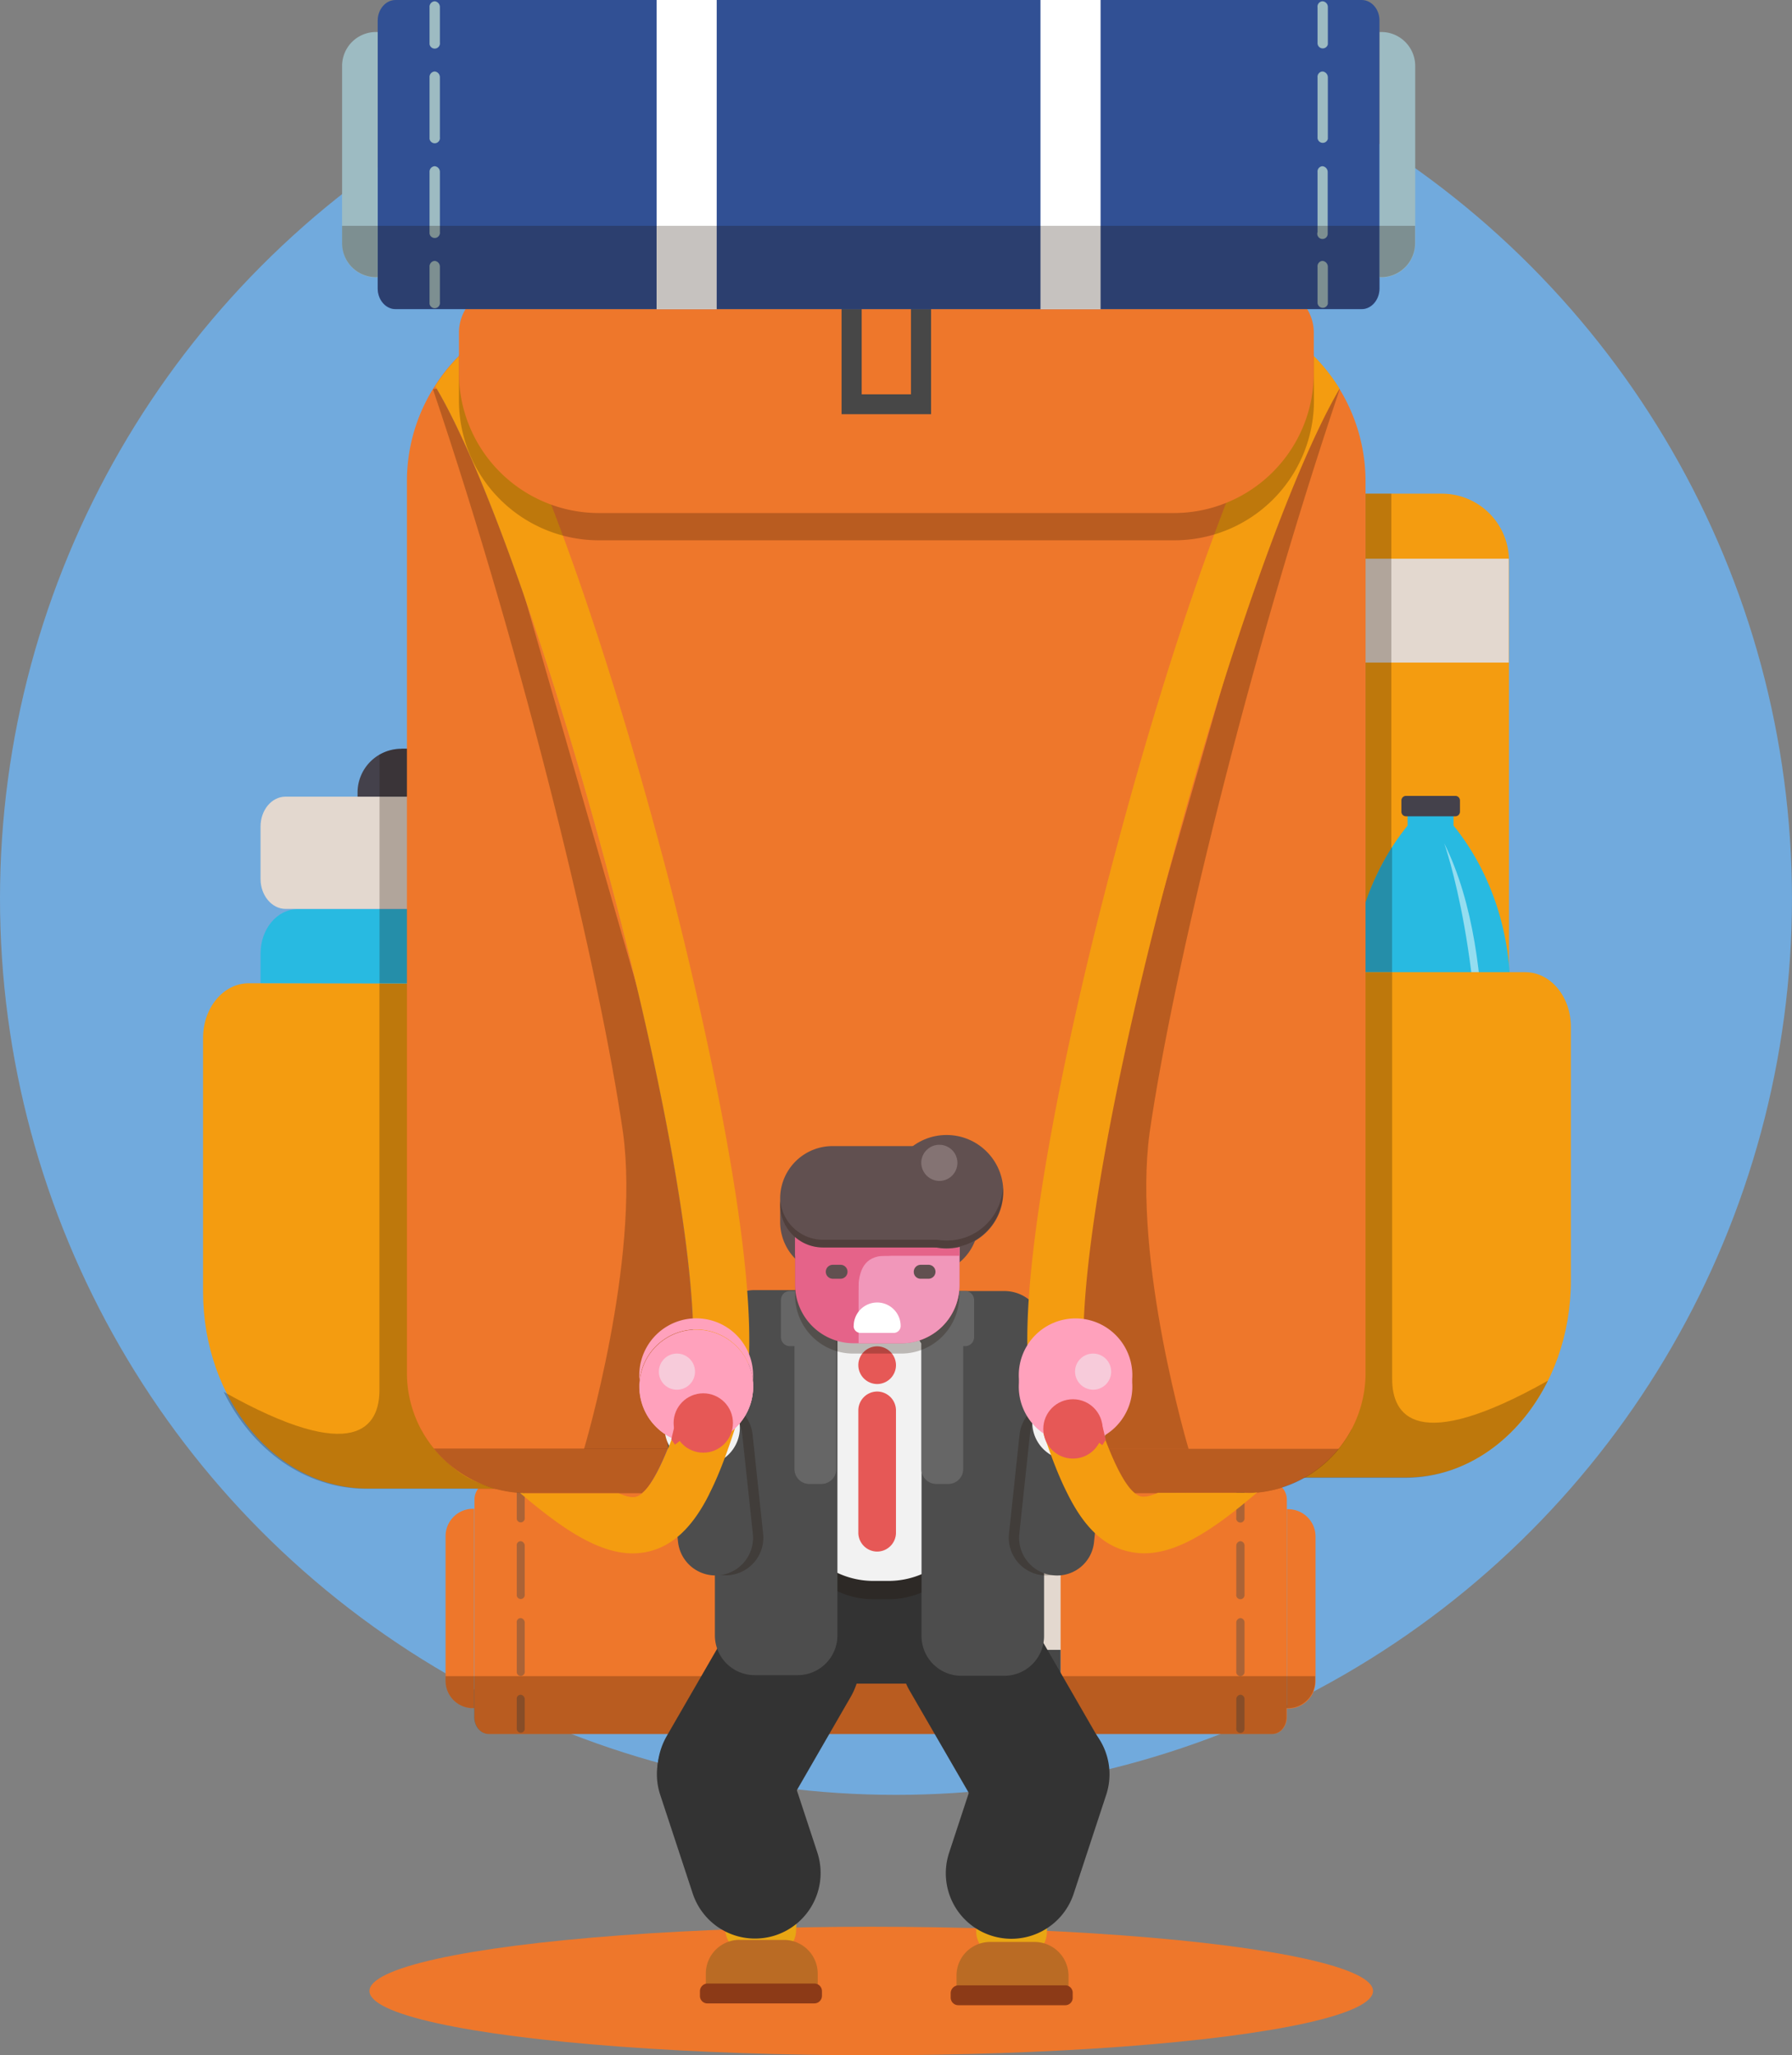
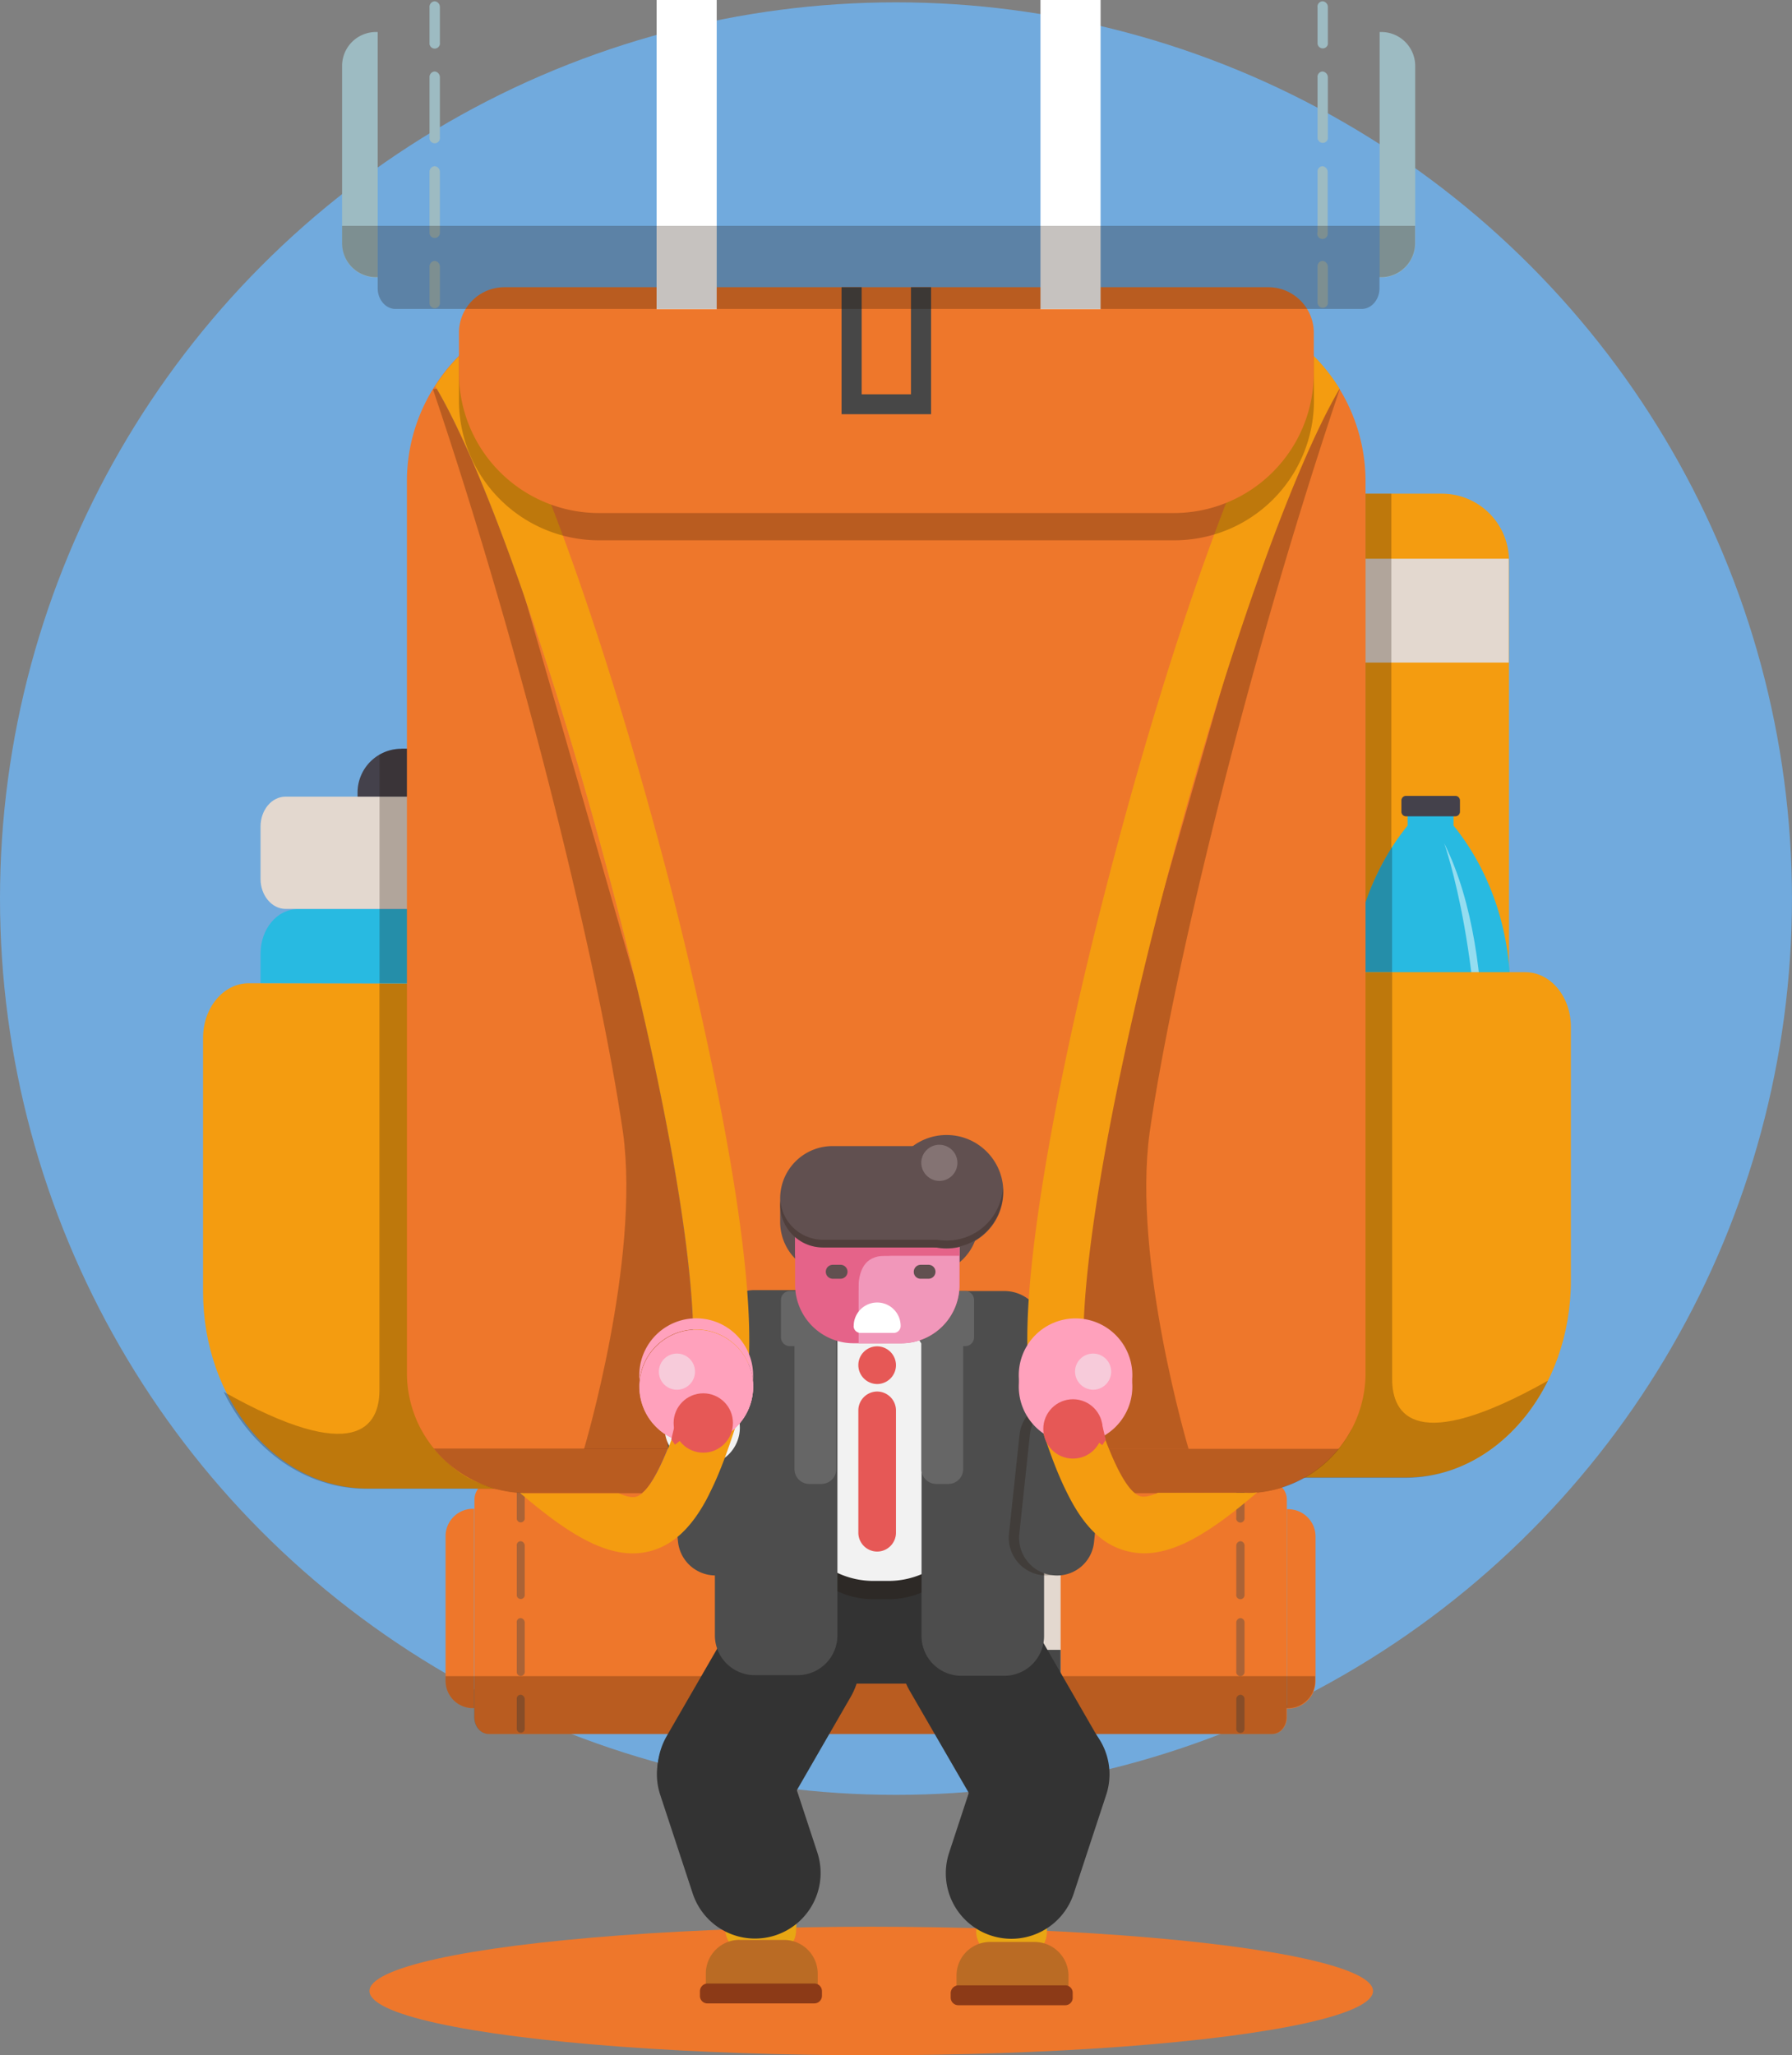
<svg xmlns="http://www.w3.org/2000/svg" viewBox="0 0 483.19 554">
  <rect x="0" y="0" width="483.19" height="554" fill="#808080" stroke="none" />
  <defs>
    <style>.cls-1{fill:#71aadd;}.cls-2{fill:#ee772b;}.cls-3{fill:#e3d8cf;}.cls-4{fill:#474747;}.cls-5{opacity:0.4;}.cls-27,.cls-6{fill:#1e0e00;opacity:0.25;}.cls-15,.cls-27,.cls-6{isolation:isolate;}.cls-7{fill:#333;}.cls-8{fill:#e8a613;}.cls-9{fill:#ba6b24;}.cls-10{fill:#8c3a17;}.cls-11{fill:#f49c10;}.cls-12{fill:#28bae1;}.cls-13{fill:#44414b;}.cls-14{fill:#0098b7;}.cls-15,.cls-25,.cls-31{fill:#fff;}.cls-15{opacity:0.5;}.cls-16{fill:#f2f2f2;}.cls-17{fill:#4d4d4d;}.cls-18{fill:#666;}.cls-19{fill:#ffa1bc;}.cls-19,.cls-20,.cls-23,.cls-24,.cls-25,.cls-26,.cls-27,.cls-28{fill-rule:evenodd;}.cls-20{fill:#f7cbda;}.cls-21{fill:#e65856;}.cls-22,.cls-26{fill:#615050;}.cls-23{fill:#e56389;}.cls-24{fill:#f197ba;}.cls-28{fill:#847373;}.cls-29{fill:#315094;}.cls-30{fill:#9dbbc2;}</style>
  </defs>
  <g id="Laag_2" data-name="Laag 2">
    <g id="Laag_1-2" data-name="Laag 1">
      <g id="Laag_2-2" data-name="Laag 2">
        <g id="cirkel">
          <circle class="cls-1" cx="241.59" cy="242.22" r="241.59" />
          <ellipse class="cls-2" cx="234.92" cy="536.68" rx="135.3" ry="17.32" />
          <path class="cls-2" d="M343.09,399.78H131.82c-2.15,0-3.89,2-3.89,4.52v58.57c0,2.51,1.74,4.53,3.89,4.53H343.09c2.15,0,3.89-2,3.89-4.53V404.3C347,401.87,345.24,399.78,343.09,399.78Z" />
          <path class="cls-2" d="M347,406.81h.35a7.38,7.38,0,0,1,7.37,7.37v39a7.38,7.38,0,0,1-7.37,7.37H347v-53.7Z" />
          <rect class="cls-3" x="272.83" y="399.78" width="13.15" height="67.62" />
          <rect class="cls-4" x="272.83" y="412.51" width="13.15" height="10.02" />
          <rect class="cls-4" x="272.83" y="444.72" width="13.15" height="10.02" />
          <g class="cls-5">
            <path class="cls-4" d="M334.46,400.06a1.18,1.18,0,0,0-1.11,1.32v7.72a1.12,1.12,0,1,0,2.22.28v-8A1.18,1.18,0,0,0,334.46,400.06Z" />
            <path class="cls-4" d="M334.46,436.16a1.21,1.21,0,0,0-1.11,1.25v13.08a1.12,1.12,0,1,0,2.22.28V437.41A1.17,1.17,0,0,0,334.46,436.16Z" />
            <path class="cls-4" d="M334.46,415.43a1.21,1.21,0,0,0-1.11,1.25v13.08a1.12,1.12,0,1,0,2.22.28V416.68A1.17,1.17,0,0,0,334.46,415.43Z" />
            <path class="cls-4" d="M334.46,456.82a1.21,1.21,0,0,0-1.11,1.25v7.73a1.12,1.12,0,1,0,2.22.27v-8A1.17,1.17,0,0,0,334.46,456.82Z" />
          </g>
          <path class="cls-2" d="M127.86,460.44h-.35a7.37,7.37,0,0,1-7.37-7.37v-39a7.38,7.38,0,0,1,7.37-7.37h.35v53.7Z" />
          <rect class="cls-3" x="196.52" y="399.78" width="13.15" height="67.62" />
          <rect class="cls-4" x="196.52" y="412.51" width="13.15" height="10.02" />
          <rect class="cls-4" x="196.52" y="444.72" width="13.15" height="10.02" />
          <g class="cls-5">
            <path class="cls-4" d="M140.38,400.06a1.19,1.19,0,0,1,1.11,1.32v7.72a1.11,1.11,0,0,1-.9,1.25,1.09,1.09,0,0,1-1.25-.9v-8.07A1.09,1.09,0,0,1,140.38,400.06Z" />
            <path class="cls-4" d="M140.38,436.16a1.22,1.22,0,0,1,1.11,1.25v13.08a1.11,1.11,0,0,1-.9,1.25,1.09,1.09,0,0,1-1.25-.9V437.41A1.07,1.07,0,0,1,140.38,436.16Z" />
            <path class="cls-4" d="M140.38,415.43a1.22,1.22,0,0,1,1.11,1.25v13.08a1.11,1.11,0,0,1-.9,1.25,1.09,1.09,0,0,1-1.25-.9V416.68A1.07,1.07,0,0,1,140.38,415.43Z" />
            <path class="cls-4" d="M140.38,456.82a1.22,1.22,0,0,1,1.11,1.25v7.73a1.11,1.11,0,0,1-.9,1.25,1.1,1.1,0,0,1-1.25-.91v-8.07A1.07,1.07,0,0,1,140.38,456.82Z" />
          </g>
          <path class="cls-6" d="M120.14,451.81v1.26a7.37,7.37,0,0,0,7.37,7.37h.35v2.43c0,2.51,1.74,4.53,3.89,4.53H343c2.15,0,3.89-2,3.89-4.53v-2.43h.35a7.33,7.33,0,0,0,7.37-7.37v-1.26Z" />
          <path class="cls-7" d="M279.23,402.84v20.59a30.43,30.43,0,0,1-30.4,30.4H228.24a30.42,30.42,0,0,1-30.4-30.4V402.84a30.43,30.43,0,0,1,30.4-30.4h20.59A30.39,30.39,0,0,1,279.23,402.84Z" />
          <path class="cls-7" d="M222.46,431.71h0a18.8,18.8,0,0,1,6.89,25.74l-16.9,29.28a18.81,18.81,0,0,1-25.74,6.89h0a18.8,18.8,0,0,1-6.89-25.74l16.91-29.28A18.76,18.76,0,0,1,222.46,431.71Z" />
          <path id="Rectangle_840" data-name="Rectangle 840" class="cls-8" d="M195.61,519.71l1.25-25.81a6.67,6.67,0,0,1,7-6.33l5.7.28a6.67,6.67,0,0,1,6.33,6.95l-1.25,25.81a6.67,6.67,0,0,1-6.95,6.33l-5.71-.28A6.62,6.62,0,0,1,195.61,519.71Z" />
          <path id="Rectangle_861" data-name="Rectangle 861" class="cls-9" d="M199.37,522.91h12a9.1,9.1,0,0,1,9.12,9.11h0v3.2a2.1,2.1,0,0,1-2.09,2.09h-26a2.09,2.09,0,0,1-2.08-2.09h0V532a9.09,9.09,0,0,1,9.11-9.11Z" />
          <path id="Rectangle_862" data-name="Rectangle 862" class="cls-10" d="M190.81,534.66h28.73a2.06,2.06,0,0,1,2.09,2.09v1.18a2.05,2.05,0,0,1-2.09,2.09H190.81a2,2,0,0,1-2.08-2.09v-1.18A2.09,2.09,0,0,1,190.81,534.66Z" />
          <path class="cls-7" d="M189.28,461.41h0a17.69,17.69,0,0,1,22.33,11.27l8.77,26.65a17.69,17.69,0,0,1-11.27,22.33h0a17.69,17.69,0,0,1-22.33-11.27L178,483.74A17.72,17.72,0,0,1,189.28,461.41Z" />
          <path class="cls-7" d="M289,493.69h0a18.83,18.83,0,0,1-25.74-6.89l-18-31.09A18.84,18.84,0,0,1,252.17,430h0a18.84,18.84,0,0,1,25.74,6.89L295.85,468A18.87,18.87,0,0,1,289,493.69Z" />
          <path id="Rectangle_840-2" data-name="Rectangle 840-2" class="cls-8" d="M263.23,520.19l1.25-25.8a6.67,6.67,0,0,1,7-6.33l5.7.27a6.67,6.67,0,0,1,6.33,7l-1.25,25.81a6.67,6.67,0,0,1-7,6.33l-5.7-.28A6.58,6.58,0,0,1,263.23,520.19Z" />
          <path id="Rectangle_861-2" data-name="Rectangle 861-2" class="cls-9" d="M267,523.46h12a9.15,9.15,0,0,1,9.11,9.12h0v3.2a2.09,2.09,0,0,1-2.09,2.08H260a2.09,2.09,0,0,1-2.09-2.08h0v-3.2a9.06,9.06,0,0,1,9.11-9.12Z" />
          <path id="Rectangle_862-2" data-name="Rectangle 862-2" class="cls-10" d="M258.43,535.15h28.73a2,2,0,0,1,2.08,2.09v1.18a2,2,0,0,1-2.08,2.09H258.43a2.06,2.06,0,0,1-2.09-2.09v-1.18A2.14,2.14,0,0,1,258.43,535.15Z" />
          <path class="cls-7" d="M267.19,521.72h0a17.65,17.65,0,0,1-11.27-22.32l8.77-26.65A17.66,17.66,0,0,1,287,461.48h0a17.66,17.66,0,0,1,11.27,22.33l-8.77,26.65A17.68,17.68,0,0,1,267.19,521.72Z" />
          <path class="cls-11" d="M111.23,369.87c-.55-26.37,0-65.95,5.22-104.83H67.06c-6.82,0-12.31,6.6-12.31,14.74v68.38c0,29.29,19.89,53.08,44.38,53.08H138C123.41,401.24,111.58,387.33,111.23,369.87Z" />
          <path class="cls-3" d="M126.67,214.74H77c-3.76,0-6.75,3.62-6.75,8.07v14.12c0,4.45,3.06,8.07,6.75,8.07h42.64C121.6,234.64,123.89,224.48,126.67,214.74Z" />
          <path class="cls-12" d="M116.45,265.11c0,.2-.07.48-.07.69.9-6.95,2-13.91,3.27-20.73H80.21c-5.5,0-9.95,5.36-9.95,11.9V265Z" />
          <path class="cls-12" d="M115.75,270.39c-.14.91-.21,1.74-.34,2.65C115.54,272.13,115.68,271.23,115.75,270.39Z" />
          <path class="cls-13" d="M108.24,201.8h4.1a11.82,11.82,0,0,1,11.83,11.83h0v1.11H96.41v-1a11.8,11.8,0,0,1,11.83-11.9Z" />
          <path class="cls-6" d="M60.31,375.16c35.69,20.1,42,9.25,42-.42V265.11h13.56c-5.28,38.88-5.77,78.39-5.21,104.83.34,17.39,12.24,31.37,26.78,31.37H98.64C82.22,401.24,68,390.81,60.31,375.16Z" />
          <rect class="cls-6" x="102.33" y="214.74" width="20.8" height="50.29" />
          <path class="cls-6" d="M102.33,214.74h20.8v-5.91a11.84,11.84,0,0,0-10.79-7h-4.1a11.8,11.8,0,0,0-5.91,1.6Z" />
          <path class="cls-11" d="M389.28,317H368.2V133.07h20.59a18.1,18.1,0,0,1,18.09,18.09V299.47A17.65,17.65,0,0,1,389.28,317Z" />
          <path class="cls-3" d="M406.81,151.16v-.56H368.2v28h38.61Z" />
          <path class="cls-6" d="M375.16,286.46V133.07h-7V317h21.08a17.51,17.51,0,0,0,16.83-12.66h-13A17.92,17.92,0,0,1,375.16,286.46Z" />
          <path class="cls-12" d="M391.92,222.53v-6.88H379.54v6.88h0c-9.81,12.11-15.24,28-15.24,44.38v47c0,6.4,4.59,11.62,10.3,11.62h22.33c5.7,0,10.29-5.22,10.29-11.62v-47c-.07-16.41-5.49-32.27-15.3-44.38Z" />
          <path class="cls-13" d="M379.12,214.53h13.29a1.25,1.25,0,0,1,1.25,1.26v3a1.25,1.25,0,0,1-1.25,1.25H379.12a1.24,1.24,0,0,1-1.25-1.25v-3A1.25,1.25,0,0,1,379.12,214.53Z" />
-           <path class="cls-14" d="M393.59,272.76c-12.17-4.66-22-4.94-29.29-3.76v44.87c0,6.4,4.59,11.62,10.3,11.62h22.33c5.7,0,10.29-5.22,10.29-11.62V277.56C403.05,276.24,398.6,274.64,393.59,272.76Z" />
          <path class="cls-15" d="M389.42,227.33s11.47,32.07,9.11,83.62C398.46,311,405.42,259.4,389.42,227.33Z" />
          <path class="cls-6" d="M364.3,267.89h11.06V228.31a71.36,71.36,0,0,0-11.06,38.53Z" />
          <path class="cls-11" d="M367.09,366.88c.55-26.37,0-65.95-5.22-104.83h49.39c6.82,0,12.31,6.6,12.31,14.74v68.38c0,29.29-19.89,53.08-44.38,53.08H340.3C354.84,398.25,366.74,384.34,367.09,366.88Z" />
          <path class="cls-6" d="M417.38,372.16c-35.69,20.11-42,9.26-42-.41V262.11H361.8C367.09,301,367.57,340.51,367,367c-.35,17.39-12.25,31.37-26.79,31.37h38.89C395.4,398.25,409.66,387.75,417.38,372.16Z" />
          <path class="cls-6" d="M153.46,385.31H113.6a32.29,32.29,0,0,0,28.52,17.18h193.8a32.21,32.21,0,0,0,28.52-17.18H324.58" />
          <path class="cls-2" d="M368.2,129.74V370.15a32.31,32.31,0,0,1-29.15,32.13l-26.64.14H173.07c5.22-4.31,10.58-21.77,12.39-27.89,4.87-15.93-3-68.45-20.11-133.84C149.49,180,130.5,126.05,117.28,104a47.48,47.48,0,0,1,40.28-22H320.41a47.78,47.78,0,0,1,47.79,47.79Z" />
          <path class="cls-2" d="M185.46,374.6c-1,3.27-3,9.88-5.5,15.93-2.09,5.15-4.52,10-6.89,11.89H142.12a18.16,18.16,0,0,1-2-.07,32.36,32.36,0,0,1-30.4-32.27V129.74A47.46,47.46,0,0,1,117.28,104c13.22,22,32.28,76,48.14,136.76C182.46,306.08,190.33,358.6,185.46,374.6Z" />
          <path class="cls-6" d="M116.73,104.9c24.69,73,45.07,157.49,51.27,200.48,4.66,34.37-10.51,85.15-10.51,85.15h23.93L191.65,335,125.07,104Z" />
          <path class="cls-6" d="M235.54,352.2h4a22.85,22.85,0,0,1,22.88,22.89V408.2a22.85,22.85,0,0,1-22.88,22.88h-4a22.85,22.85,0,0,1-22.88-22.88V375.09A22.85,22.85,0,0,1,235.54,352.2Z" />
          <path class="cls-16" d="M235.54,347.26h4a22.86,22.86,0,0,1,22.88,22.89v33.11a22.85,22.85,0,0,1-22.88,22.88h-4a22.85,22.85,0,0,1-22.88-22.88V370.15A22.9,22.9,0,0,1,235.54,347.26Z" />
          <path class="cls-17" d="M203.47,347.75h11.62a10.72,10.72,0,0,1,10.71,10.71v82.36a10.72,10.72,0,0,1-10.71,10.72H203.47a10.72,10.72,0,0,1-10.71-10.72V358.39A10.66,10.66,0,0,1,203.47,347.75Z" />
          <path class="cls-17" d="M259.12,348h11.69a10.72,10.72,0,0,1,10.71,10.71V441a10.72,10.72,0,0,1-10.71,10.71H259.19A10.72,10.72,0,0,1,248.48,441V358.6A10.64,10.64,0,0,1,259.12,348Z" />
          <path class="cls-18" d="M252.45,348h3.26a4,4,0,0,1,4,4v44a4,4,0,0,1-4,4h-3.26a4,4,0,0,1-4-4v-44A3.91,3.91,0,0,1,252.45,348Z" />
          <path class="cls-18" d="M218.22,348h3.27a4,4,0,0,1,4,4v44a4,4,0,0,1-4,4h-3.27a4,4,0,0,1-4-4v-44A4,4,0,0,1,218.22,348Z" />
          <path class="cls-18" d="M213,348h10a2.41,2.41,0,0,1,2.43,2.43v10a2.41,2.41,0,0,1-2.43,2.43H213a2.41,2.41,0,0,1-2.43-2.43v-10A2.41,2.41,0,0,1,213,348Z" />
          <path class="cls-18" d="M250.22,348h10a2.41,2.41,0,0,1,2.43,2.43v10a2.41,2.41,0,0,1-2.43,2.43h-10a2.42,2.42,0,0,1-2.44-2.43v-10A2.38,2.38,0,0,1,250.22,348Z" />
          <path class="cls-6" d="M281.11,424.61h0a10.15,10.15,0,0,1-9.05-11.13l2.85-26.78a10.15,10.15,0,0,1,11.13-9h0a10.16,10.16,0,0,1,9,11.13l-2.85,26.78A10,10,0,0,1,281.11,424.61Z" />
          <path class="cls-17" d="M283.89,424.61h0a10.15,10.15,0,0,1-9.05-11.13l2.86-26.78a10.14,10.14,0,0,1,11.13-9h0a10.15,10.15,0,0,1,9,11.13L295,415.57A10,10,0,0,1,283.89,424.61Z" />
-           <path class="cls-6" d="M191.79,377.66h0a10.15,10.15,0,0,1,11.13,9l2.85,26.78a10.15,10.15,0,0,1-9,11.13h0a10.15,10.15,0,0,1-11.14-9l-2.85-26.78A10.16,10.16,0,0,1,191.79,377.66Z" />
          <path class="cls-17" d="M189,377.66h0a10.14,10.14,0,0,1,11.13,9L203,413.48a10.15,10.15,0,0,1-9.05,11.13h0a10.15,10.15,0,0,1-11.13-9L180,388.79A10.15,10.15,0,0,1,189,377.66Z" />
          <path class="cls-16" d="M187.47,367h0a10.14,10.14,0,0,1,11.13,9l.84,7.79a10.16,10.16,0,0,1-9.05,11.13h0a10.15,10.15,0,0,1-11.13-9l-.83-7.79A10.13,10.13,0,0,1,187.47,367Z" />
          <path class="cls-11" d="M200.06,379c-3.2,10.57-5.91,17.95-8.69,23.44-.28.63-.63,1.26-.91,1.81-4.1,7.58-8.83,12-14.6,13.71a18.82,18.82,0,0,1-5.22.76c-9.18,0-19-6.54-30.4-16.28.63,0,1.25.07,1.95.07h24.62c2.37,1.05,3.9,1.19,4.8.91a4.16,4.16,0,0,0,1.53-.91c5.22-4.31,10.58-21.77,12.39-27.89,4.86-15.93-3-68.45-20.11-133.84-15.86-60.66-34.85-114.64-48.07-136.69a46.65,46.65,0,0,1,7.24-8.84l3.68-2.43c10.93,16.34,31,63.93,52,144.13C187,263.09,208.62,350.88,200.06,379Z" />
          <path class="cls-6" d="M361,390.53a32.28,32.28,0,0,1-21.91,11.75l-26.64.14H289.94V390.53Z" />
-           <path class="cls-16" d="M287.44,393.52h0a10.16,10.16,0,0,1-9.05-11.13l.84-7.79a10.14,10.14,0,0,1,11.13-9h0a10.14,10.14,0,0,1,9,11.13l-.83,7.79A10.1,10.1,0,0,1,287.44,393.52Z" />
          <path class="cls-6" d="M361.24,104.9c-24.62,73-45.07,157.49-51.27,200.48-4.66,34.37,10.51,85.15,10.51,85.15H296.62L286.39,335l66.5-231Z" />
          <path class="cls-11" d="M339,402.28h0c-11.48,9.81-21.28,16.42-30.54,16.42a19.54,19.54,0,0,1-5.21-.76c-6.54-1.88-11.41-7.17-15.52-15.52-3.13-6.19-5.84-14-8.69-23.44-3.2-10.5-2.64-29.22,1.67-57.32,3.68-24,9.95-53.35,18.15-84.8,20.87-80.06,41-127.58,51.9-144.06a48.06,48.06,0,0,1,10.43,12c-13.21,22.61-31.93,75.9-47.58,135.86-17,65.32-24.9,117.84-20.1,133.84,1.88,6.12,7.16,23.58,12.38,27.89a4.24,4.24,0,0,0,1.53.91c.9.28,2.44.14,4.8-.91h23.51A16.54,16.54,0,0,0,339,402.28Z" />
          <path class="cls-19" d="M203.06,370.7a10.63,10.63,0,0,1-.07,1.53,15.34,15.34,0,0,0-30.54,0,11.12,11.12,0,0,1-.07-1.53,15.34,15.34,0,0,1,30.68,0Z" />
          <path class="cls-19" d="M203,372.23a15.31,15.31,0,1,1-16.77-13.7,11.2,11.2,0,0,1,1.53-.07A15.38,15.38,0,0,1,203,372.23Z" />
          <path class="cls-19" d="M290,386a15.31,15.31,0,1,0-15.3-15.31h0A15.3,15.3,0,0,0,290,386Z" />
          <path class="cls-19" d="M203.06,373.76a15.34,15.34,0,0,1-30.68,0,11.27,11.27,0,0,1,.07-1.53,15.35,15.35,0,0,0,30.54,0A11.79,11.79,0,0,1,203.06,373.76Z" />
          <path class="cls-19" d="M203,372.23a15.31,15.31,0,1,1-16.77-13.7,11.2,11.2,0,0,1,1.53-.07A15.38,15.38,0,0,1,203,372.23Z" />
          <path class="cls-20" d="M182.53,374.6a4.87,4.87,0,1,0-4.87-4.87h0A4.84,4.84,0,0,0,182.53,374.6Z" />
          <path class="cls-19" d="M290,389.07a15.31,15.31,0,1,0-15.3-15.31h0A15.3,15.3,0,0,0,290,389.07Z" />
          <path class="cls-21" d="M236.52,362.91h0a5.1,5.1,0,0,1,5.07,5.08h0a5.1,5.1,0,0,1-5.07,5.08h0a5.11,5.11,0,0,1-5.08-5.08h0A5.06,5.06,0,0,1,236.52,362.91Z" />
          <path class="cls-21" d="M236.52,375.09h0a5.1,5.1,0,0,1,5.07,5.07v33a5.1,5.1,0,0,1-5.07,5.07h0a5.1,5.1,0,0,1-5.08-5.07v-33A5.1,5.1,0,0,1,236.52,375.09Z" />
          <path class="cls-6" d="M136,84.8H342A12.26,12.26,0,0,1,354.29,97h0V108a37.64,37.64,0,0,1-37.71,37.64H161.46a37.74,37.74,0,0,1-37.71-37.71V97A12.26,12.26,0,0,1,136,84.8Z" />
          <path class="cls-2" d="M136,77.42H342a12.27,12.27,0,0,1,12.25,12.25h0v10.92a37.74,37.74,0,0,1-37.71,37.7H161.46a37.74,37.74,0,0,1-37.71-37.7V89.67A12.27,12.27,0,0,1,136,77.42Z" />
          <polygon class="cls-4" points="245.63 77.42 245.63 106.29 232.34 106.29 232.34 77.42 226.92 77.42 226.92 111.65 251.05 111.65 251.05 77.42 245.63 77.42" />
          <path class="cls-20" d="M294.74,374.6a4.87,4.87,0,1,0-4.87-4.87h0A4.93,4.93,0,0,0,294.74,374.6Z" />
          <circle class="cls-21" cx="289.31" cy="385.17" r="8" />
          <circle class="cls-21" cx="189.63" cy="383.57" r="8" />
-           <path class="cls-21" d="M298.15,388.09s-.77-3.13-1-4.17-1.8.35-1.8.35l-.28,3.62,2.15,1.66Z" />
+           <path class="cls-21" d="M298.15,388.09s-.77-3.13-1-4.17-1.8.35-1.8.35l-.28,3.62,2.15,1.66" />
          <path class="cls-21" d="M181,388s.77-3.13,1-4.17,1.81.28,1.81.28l.34,3.62L182,389.42Z" />
          <path class="cls-6" d="M180,390.53c-2.09,5.15-4.52,10-6.89,11.89H142.12a18.16,18.16,0,0,1-2-.07A32.39,32.39,0,0,1,117,390.46h63Z" />
          <path class="cls-22" d="M224.48,308.93h25.25a14.13,14.13,0,0,1,14.12,14.12v6.33a14.13,14.13,0,0,1-14.12,14.12H224.48a14.13,14.13,0,0,1-14.12-14.12v-6.33A14.13,14.13,0,0,1,224.48,308.93Z" />
-           <path class="cls-6" d="M230.05,317.56H243a15.68,15.68,0,0,1,15.66,15.65v16A15.68,15.68,0,0,1,243,364.86H230.05a15.68,15.68,0,0,1-15.66-15.65v-16A15.63,15.63,0,0,1,230.05,317.56Z" />
          <path class="cls-23" d="M258.71,330.43v16a15.68,15.68,0,0,1-15.66,15.65H230.12a15.79,15.79,0,0,1-15.73-15.65v-16a14.91,14.91,0,0,1,1.12-5.78,15.63,15.63,0,0,1,14.54-9.88H243a15.73,15.73,0,0,1,14.54,9.88,16.45,16.45,0,0,1,1.12,4.87C258.64,329.8,258.71,330.08,258.71,330.43Z" />
          <path class="cls-24" d="M258.71,330.43v16a15.68,15.68,0,0,1-15.66,15.65H231.51V329.52h27.2A3.94,3.94,0,0,0,258.71,330.43Z" />
          <path class="cls-25" d="M230.19,357.42a6.33,6.33,0,1,1,12.66,0,1.87,1.87,0,0,1-1.88,1.87h-9a1.85,1.85,0,0,1-1.8-1.87Z" />
          <path class="cls-26" d="M228.52,342.81h0a1.88,1.88,0,0,1-1.88,1.88h-2.09a1.88,1.88,0,0,1-1.88-1.88h0a1.87,1.87,0,0,1,1.88-1.88h2.09A1.87,1.87,0,0,1,228.52,342.81Z" />
          <path class="cls-26" d="M246.39,342.81h0a1.87,1.87,0,0,1,1.88-1.88h2.09a1.87,1.87,0,0,1,1.88,1.88h0a1.88,1.88,0,0,1-1.88,1.88h-2.09A1.83,1.83,0,0,1,246.39,342.81Z" />
          <path class="cls-23" d="M258.71,329.17v9.33H214.39v-9.33a14.9,14.9,0,0,1,1.12-5.77h42.08A16,16,0,0,1,258.71,329.17Z" />
          <path class="cls-22" d="M221.91,313.31h30.4a11.48,11.48,0,0,1,11.47,11.48h0a11.48,11.48,0,0,1-11.47,11.48h-30.4a11.49,11.49,0,0,1-11.48-11.48h0A11.4,11.4,0,0,1,221.91,313.31Z" />
          <circle class="cls-22" cx="255.23" cy="321.24" r="15.3" />
          <path class="cls-27" d="M255.23,334.39a15.18,15.18,0,0,1-2.51-.21H221.91a11.55,11.55,0,0,1-11.48-10.43c0,.35-.07.69-.07,1a11.49,11.49,0,0,0,11.48,11.48h30.81a15.29,15.29,0,0,0,17.81-15,5.25,5.25,0,0,0-.07-1A15.1,15.1,0,0,1,255.23,334.39Z" />
          <path class="cls-28" d="M253.28,318.32a4.87,4.87,0,1,0-4.87-4.87h0A4.93,4.93,0,0,0,253.28,318.32Z" />
          <path class="cls-23" d="M231.44,347.82c0-5.36,1.67-9.32,7.23-9.32s-1.81-1.33-1.81-1.33l-7.79.35.49,10.3Z" />
-           <path class="cls-29" d="M367.16,0H106.64c-2.64,0-4.8,2.5-4.8,5.57v72.2c0,3.06,2.16,5.57,4.8,5.57H367.16c2.64,0,4.8-2.51,4.8-5.57V5.57C372,2.5,369.8,0,367.16,0Z" />
          <path class="cls-30" d="M372,8.63h.48a9.14,9.14,0,0,1,9.11,9.11V65.67a9.14,9.14,0,0,1-9.11,9.11H372V8.63Z" />
          <rect class="cls-31" x="280.55" width="16.21" height="83.34" />
          <path class="cls-30" d="M356.58.35A1.43,1.43,0,0,0,355.26,2v9.53a1.41,1.41,0,0,0,2.78.42V2A1.54,1.54,0,0,0,356.58.35Z" />
          <path class="cls-30" d="M356.58,44.8a1.43,1.43,0,0,0-1.32,1.6V62.54A1.41,1.41,0,1,0,358,63V46.4A1.59,1.59,0,0,0,356.58,44.8Z" />
          <path class="cls-30" d="M356.58,19.27a1.43,1.43,0,0,0-1.32,1.6V37a1.41,1.41,0,0,0,2.78.42V20.87a1.59,1.59,0,0,0-1.46-1.6Z" />
          <path class="cls-30" d="M356.58,70.33a1.43,1.43,0,0,0-1.32,1.6v9.53a1.41,1.41,0,0,0,2.78.42V71.93a1.59,1.59,0,0,0-1.46-1.6Z" />
          <path class="cls-30" d="M101.84,74.78h-.49a9.14,9.14,0,0,1-9.11-9.11V17.74a9.14,9.14,0,0,1,9.11-9.11h.49V74.78Z" />
          <rect class="cls-31" x="177.04" width="16.21" height="83.34" />
          <path class="cls-30" d="M117.21.35a1.54,1.54,0,0,1,1.4,1.6v9.53a1.41,1.41,0,0,1-2.79.42V2A1.49,1.49,0,0,1,117.21.35Z" />
          <path class="cls-30" d="M117.21,44.8a1.54,1.54,0,0,1,1.4,1.6V62.54a1.41,1.41,0,0,1-2.79.41V46.4A1.49,1.49,0,0,1,117.21,44.8Z" />
          <path class="cls-30" d="M117.21,19.27a1.54,1.54,0,0,1,1.4,1.6V37a1.41,1.41,0,0,1-2.79.42V20.87A1.49,1.49,0,0,1,117.21,19.27Z" />
          <path class="cls-30" d="M117.21,70.33a1.54,1.54,0,0,1,1.4,1.6v9.53a1.41,1.41,0,0,1-2.79.42V71.93A1.49,1.49,0,0,1,117.21,70.33Z" />
          <path class="cls-6" d="M92.24,60.87V65.6a9.14,9.14,0,0,0,9.11,9.11h.49v3c0,3.06,2.16,5.57,4.8,5.57H367.16c2.64,0,4.8-2.51,4.8-5.57v-3h.48a9.14,9.14,0,0,0,9.11-9.11V60.87Z" />
        </g>
      </g>
    </g>
  </g>
</svg>